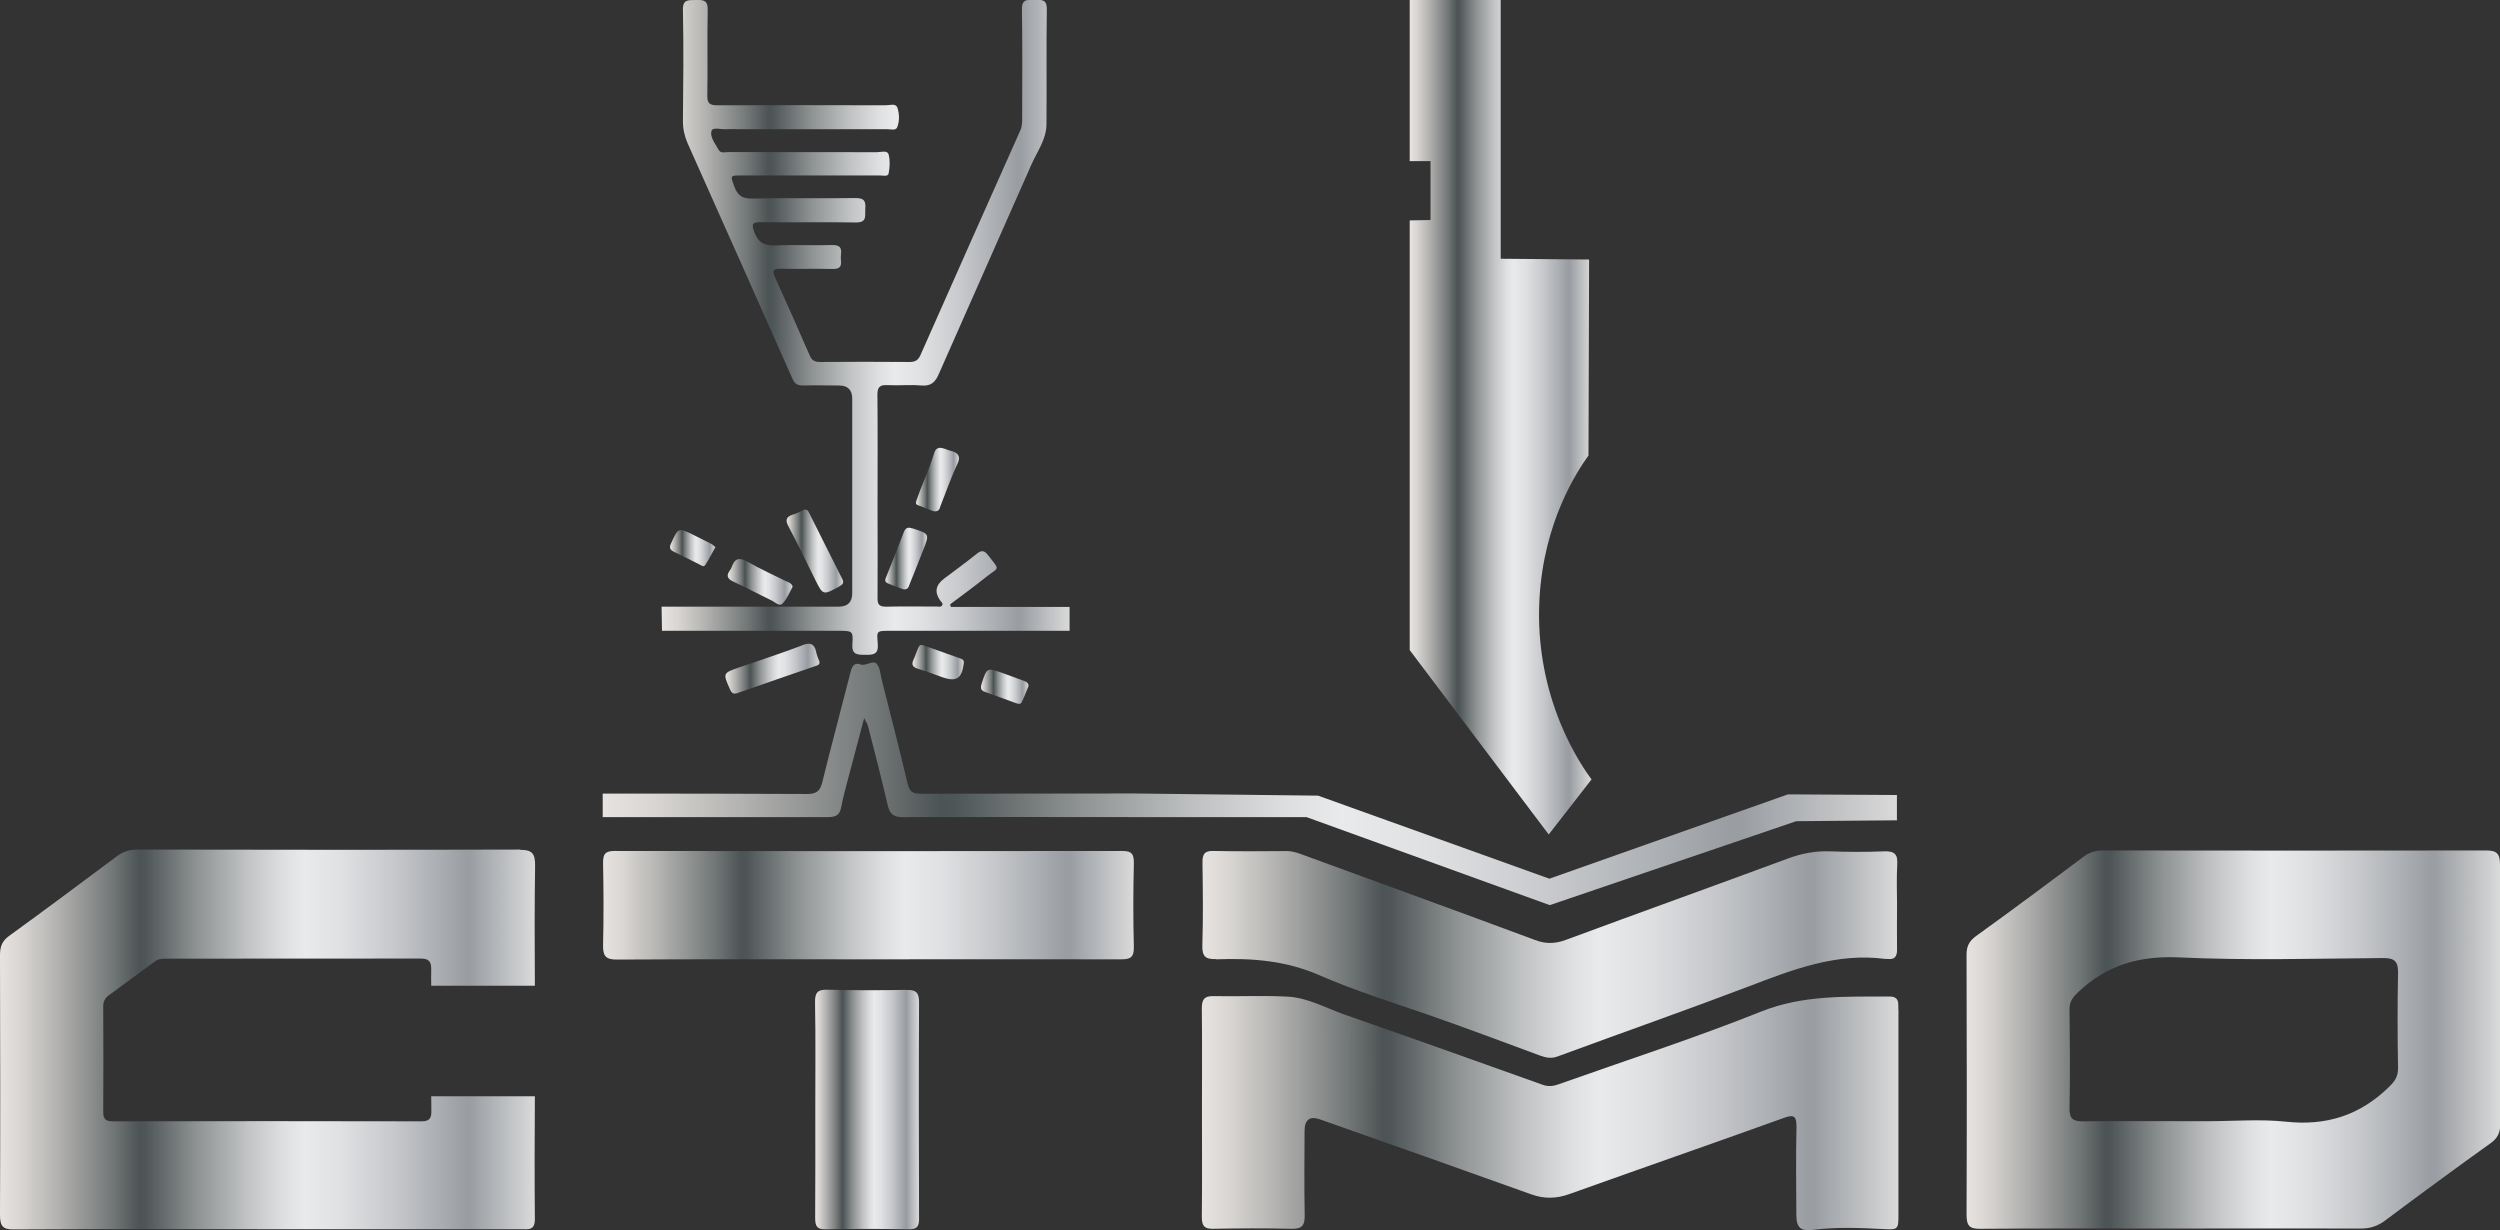
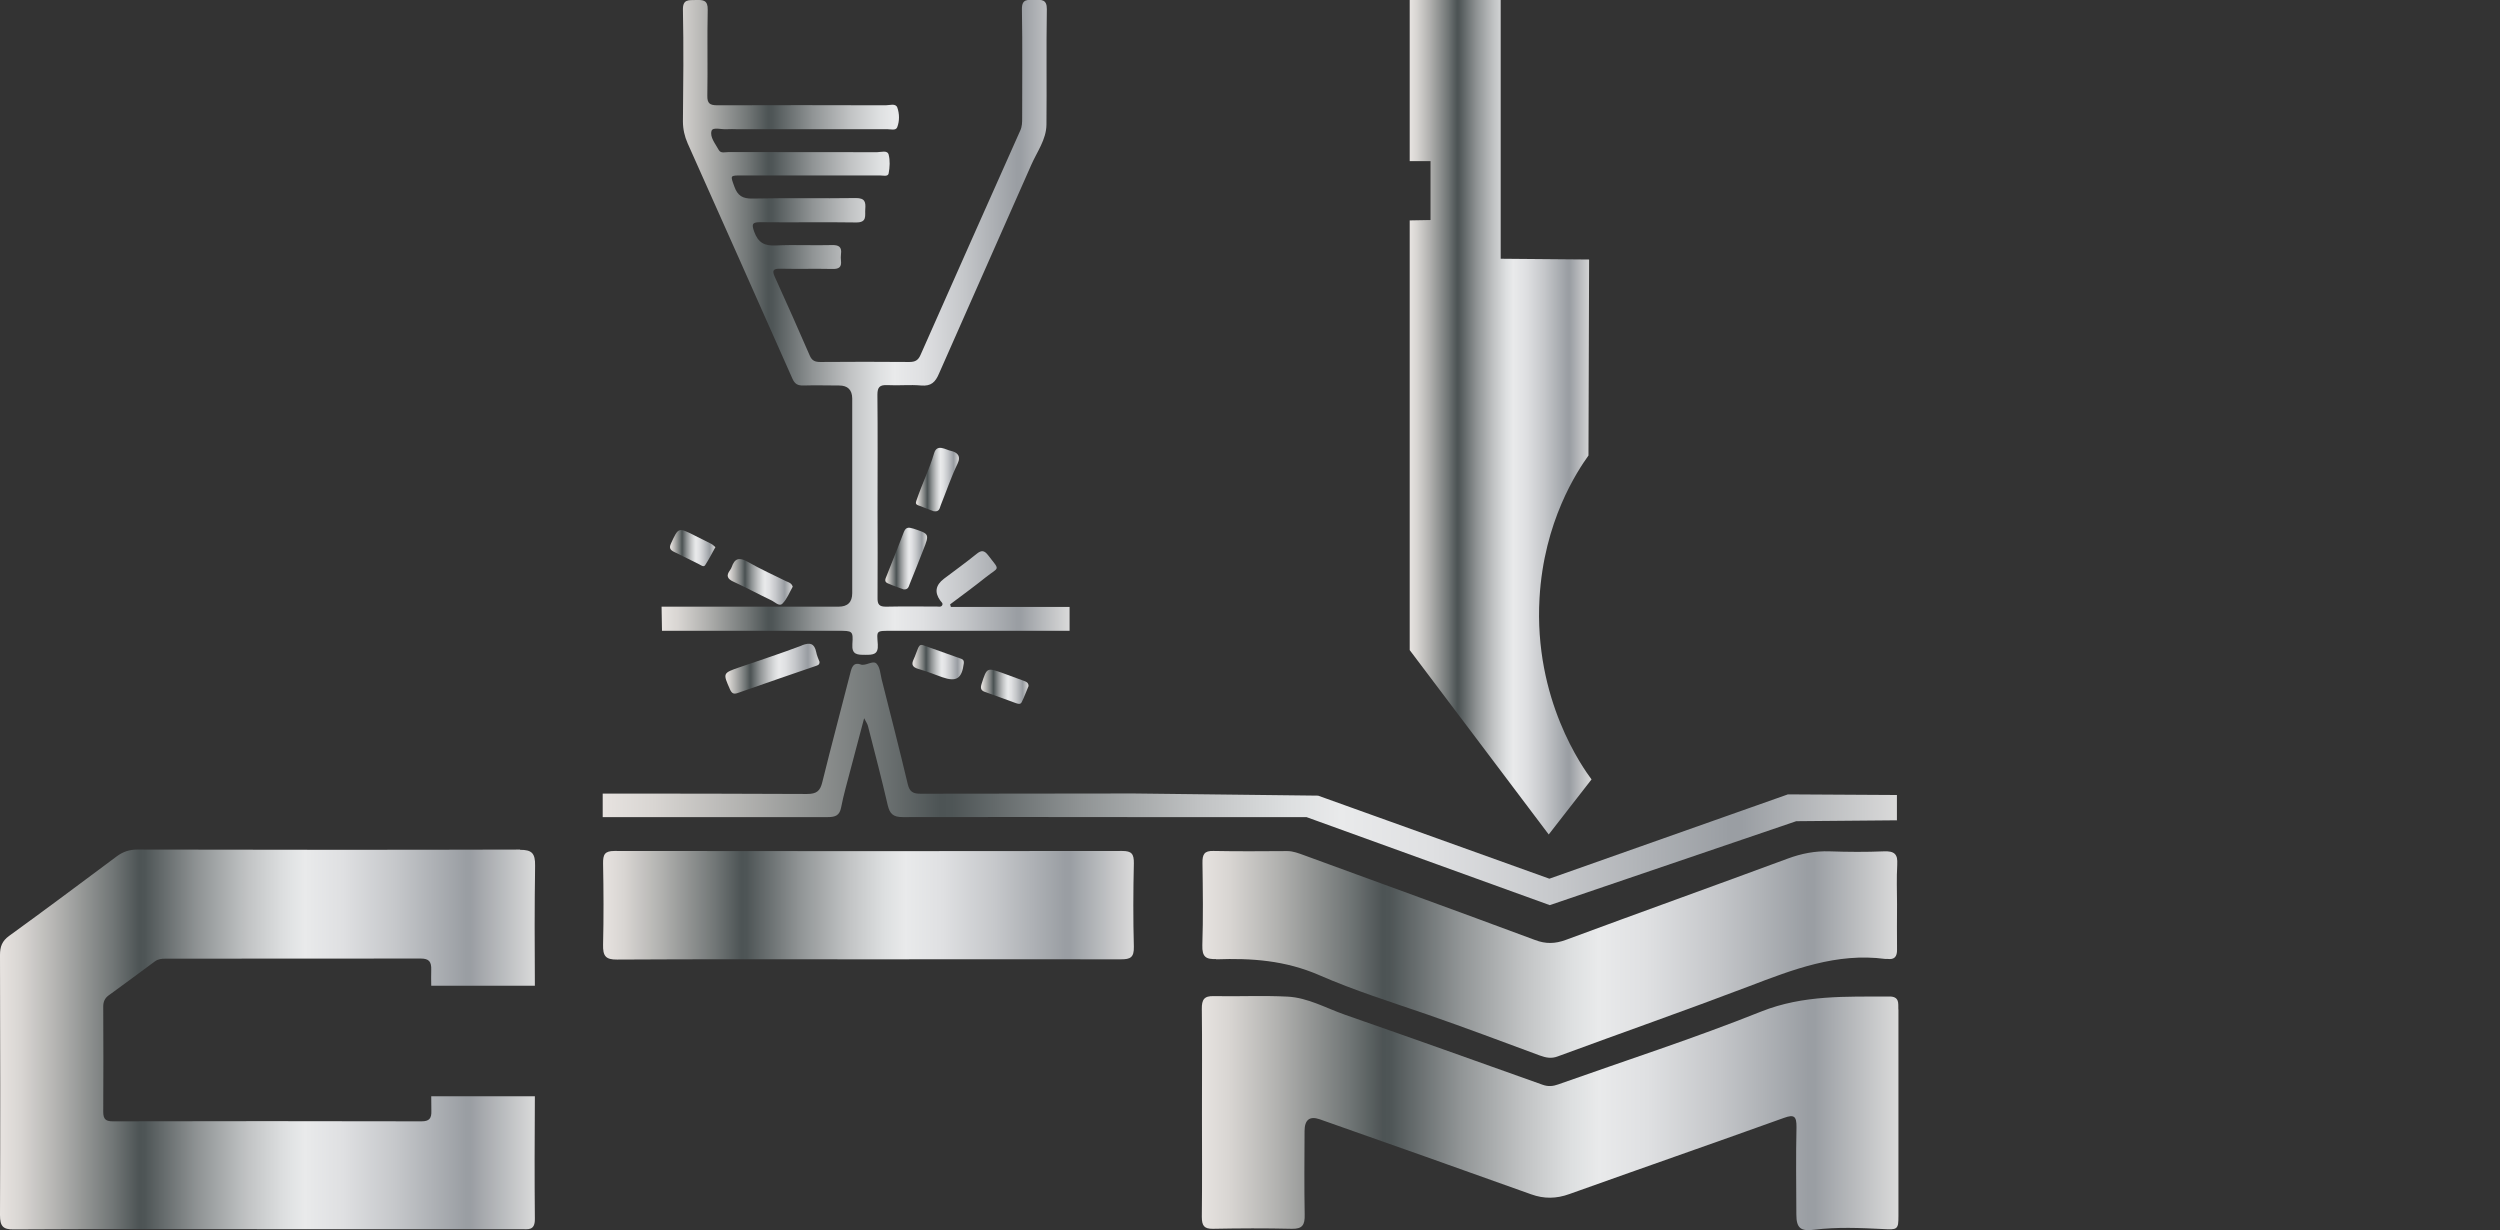
<svg xmlns="http://www.w3.org/2000/svg" xmlns:xlink="http://www.w3.org/1999/xlink" id="Calque_2" data-name="Calque 2" viewBox="0 0 195.66 96.29">
  <rect x="0" y="0" width="195.66" height="96.29" fill="#333333" stroke="none" />
  <defs>
    <style>
      .cls-1 {
        fill: none;
      }

      .cls-1, .cls-2, .cls-3, .cls-4, .cls-5, .cls-6, .cls-7, .cls-8, .cls-9, .cls-10, .cls-11, .cls-12, .cls-13, .cls-14, .cls-15, .cls-16, .cls-17, .cls-18 {
        stroke-width: 0px;
      }

      .cls-2 {
        fill: url(#Acier-16);
      }

      .cls-3 {
        fill: url(#Acier-17);
      }

      .cls-4 {
        fill: url(#Acier-13);
      }

      .cls-5 {
        fill: url(#Acier-14);
      }

      .cls-6 {
        fill: url(#Acier-15);
      }

      .cls-7 {
        fill: url(#Acier-10);
      }

      .cls-8 {
        fill: url(#Acier-11);
      }

      .cls-9 {
        fill: url(#Acier-12);
      }

      .cls-10 {
        fill: url(#Acier-8);
      }

      .cls-11 {
        fill: url(#Acier-4);
      }

      .cls-12 {
        fill: url(#Acier-2);
      }

      .cls-13 {
        fill: url(#Acier-7);
      }

      .cls-14 {
        fill: url(#Acier-3);
      }

      .cls-15 {
        fill: url(#Acier-6);
      }

      .cls-16 {
        fill: url(#Acier-9);
      }

      .cls-17 {
        fill: url(#Acier-5);
      }

      .cls-18 {
        fill: url(#Acier);
      }
    </style>
    <linearGradient id="Acier" x1="0" y1="81.35" x2="41.88" y2="81.35" gradientUnits="userSpaceOnUse">
      <stop offset="0" stop-color="#eeebea" />
      <stop offset="0" stop-color="#e7e3e0" />
      <stop offset=".04" stop-color="#d8d5d2" />
      <stop offset=".11" stop-color="#b1b1af" />
      <stop offset=".21" stop-color="#727777" />
      <stop offset=".26" stop-color="#4d5455" />
      <stop offset=".27" stop-color="#4e5556" />
      <stop offset=".37" stop-color="#909495" />
      <stop offset=".46" stop-color="#c0c2c3" />
      <stop offset=".53" stop-color="#dddfe0" />
      <stop offset=".57" stop-color="#e9eaeb" />
      <stop offset=".64" stop-color="#dfe0e2" />
      <stop offset=".74" stop-color="#c5c7ca" />
      <stop offset=".87" stop-color="#9a9ea3" />
      <stop offset=".88" stop-color="#9a9ea3" />
      <stop offset="1" stop-color="#dadada" />
      <stop offset="1" stop-color="#b3b2b2" />
    </linearGradient>
    <linearGradient id="Acier-2" data-name="Acier" x1="153.9" y1="81.37" x2="195.66" y2="81.37" xlink:href="#Acier" />
    <linearGradient id="Acier-3" data-name="Acier" x1="94.06" y1="87.13" x2="148.58" y2="87.13" xlink:href="#Acier" />
    <linearGradient id="Acier-4" data-name="Acier" x1="94.08" y1="74.7" x2="148.49" y2="74.7" xlink:href="#Acier" />
    <linearGradient id="Acier-5" data-name="Acier" x1="47.2" y1="70.85" x2="88.74" y2="70.85" xlink:href="#Acier" />
    <linearGradient id="Acier-6" data-name="Acier" x1="63.78" y1="86.83" x2="71.94" y2="86.83" xlink:href="#Acier" />
    <linearGradient id="Acier-7" data-name="Acier" x1="51.81" y1="25.62" x2="83.71" y2="25.62" xlink:href="#Acier" />
    <linearGradient id="Acier-8" data-name="Acier" x1="47.19" y1="61.35" x2="148.49" y2="61.35" xlink:href="#Acier" />
    <linearGradient id="Acier-9" data-name="Acier" x1="56.77" y1="52.34" x2="64.15" y2="52.34" xlink:href="#Acier" />
    <linearGradient id="Acier-10" data-name="Acier" x1="61.56" y1="43.12" x2="65.99" y2="43.12" xlink:href="#Acier" />
    <linearGradient id="Acier-11" data-name="Acier" x1="71.69" y1="37.53" x2="75.06" y2="37.53" xlink:href="#Acier" />
    <linearGradient id="Acier-12" data-name="Acier" x1="56.96" y1="45.54" x2="62.05" y2="45.54" xlink:href="#Acier" />
    <linearGradient id="Acier-13" data-name="Acier" x1="69.29" y1="43.72" x2="72.56" y2="43.72" xlink:href="#Acier" />
    <linearGradient id="Acier-14" data-name="Acier" x1="71.42" y1="51.82" x2="75.45" y2="51.82" xlink:href="#Acier" />
    <linearGradient id="Acier-15" data-name="Acier" x1="76.77" y1="53.75" x2="80.5" y2="53.75" xlink:href="#Acier" />
    <linearGradient id="Acier-16" data-name="Acier" x1="52.44" y1="42.9" x2="56" y2="42.9" xlink:href="#Acier" />
    <linearGradient id="Acier-17" data-name="Acier" x1="110.33" y1="32.66" x2="124.56" y2="32.66" xlink:href="#Acier" />
  </defs>
  <g id="Calque_1-2" data-name="Calque 1">
    <path class="cls-1" d="m186.54,74.98c-5.34.04-10.68.2-16-.05-3.09-.14-5.65.58-7.9,2.73-.41.39-.67.71-.67,1.32.03,2.58.04,5.16,0,7.74-.02.88.3,1.05,1.06,1.04,3.25-.04,6.49-.02,9.74-.01,2.06,0,4.13-.18,6.17.04,3.1.33,5.72-.48,8-2.69.46-.44.75-.81.74-1.49-.04-2.48-.05-4.96,0-7.44.02-.92-.24-1.2-1.14-1.19Z" />
    <g>
      <path class="cls-18" d="m40.7,66.49c-9.98.03-19.96.02-29.95,0-.61,0-1.11.16-1.61.53-2.8,2.09-5.6,4.18-8.43,6.23-.55.4-.71.84-.71,1.5.02,6.78.03,13.56,0,20.34,0,.88.23,1.14,1.08,1.13,6.6-.04,13.2-.02,19.8-.02h0c6.63,0,13.27,0,19.9,0,.54,0,1.09.14,1.08-.8-.03-3.2-.02-6.4,0-9.6h-8.11c0,.38,0,.76.01,1.14.02.6-.17.82-.77.82-8.05-.02-16.1-.02-24.15,0-.52,0-.76-.13-.76-.73.02-2.75.01-5.5,0-8.25,0-.36.11-.64.4-.86,1.21-.88,2.42-1.77,3.63-2.67.25-.19.53-.22.82-.22,6.67,0,13.33,0,20-.01.65,0,.84.25.82.89-.01.41-.01.83,0,1.24h8.11c-.02-3.13-.03-6.27.02-9.4.01-.97-.25-1.24-1.18-1.24Z" />
-       <path class="cls-12" d="m195.66,67.68c0-.9-.27-1.12-1.1-1.12-10,.02-19.99.01-29.99,0-.58,0-1.05.15-1.51.5-2.79,2.09-5.59,4.17-8.42,6.21-.53.39-.74.81-.73,1.48.02,6.77.03,13.53,0,20.3,0,.89.23,1.13,1.08,1.12,4.98-.04,9.96-.02,14.95-.02h0c4.95,0,9.9-.02,14.85,0,.71,0,1.29-.19,1.87-.62,2.74-2.05,5.5-4.08,8.28-6.07.54-.39.74-.82.74-1.49-.02-6.77-.03-13.53,0-20.3Zm-7.98,8.49c-.05,2.48-.04,4.96,0,7.44,0,.68-.28,1.05-.74,1.49-2.28,2.21-4.9,3.02-8,2.69-2.04-.22-4.11-.04-6.17-.04-3.25,0-6.49-.02-9.74.01-.76,0-1.08-.17-1.06-1.04.05-2.58.03-5.16,0-7.74,0-.61.26-.93.67-1.32,2.25-2.15,4.82-2.87,7.9-2.73,5.33.25,10.67.09,16,.05.89,0,1.16.28,1.14,1.19Z" />
      <path class="cls-14" d="m148.58,79.01c0-.52.05-1.02-.7-1.02-3.39.02-6.74-.14-10.05,1.18-5.23,2.09-10.58,3.82-15.88,5.7-.41.15-.79.18-1.21.03-5.15-1.84-10.31-3.68-15.47-5.48-1.49-.52-2.91-1.34-4.5-1.42-1.92-.1-3.86,0-5.79-.04-.74-.02-.93.28-.92,1,.03,2.71.01,5.43.01,8.14,0,2.71.02,5.43-.01,8.14,0,.69.18.94.87.93,2.06-.04,4.12-.05,6.17,0,.84.02,1.03-.31,1.01-1.11-.04-2.18-.02-4.36-.01-6.53q0-1.34,1.19-.93c5.52,1.95,11.03,3.89,16.54,5.87,1.02.37,1.98.35,3-.02,5.59-2,11.2-3.95,16.79-5.96.8-.29.99-.13.98.73-.05,2.28-.02,4.56-.01,6.84,0,1.08.36,1.32,1.41,1.18,1.79-.22,3.59-.14,5.39-.05,1.06.06,1.2.06,1.2-1.01,0-2.51,0-5.03,0-7.54,0-2.88,0-5.76,0-8.64Z" />
      <path class="cls-11" d="m95.18,75.08c2.76-.1,5.41.08,8.07,1.24,2.75,1.2,5.64,2.11,8.49,3.09,2.94,1.02,5.86,2.12,8.78,3.2.47.17.89.26,1.39.07,4.99-1.84,10.01-3.6,14.98-5.49,3.45-1.32,6.87-2.64,10.65-2.14.06,0,.13,0,.19,0,.54.07.75-.18.74-.74-.02-1.17,0-2.35,0-3.52,0-1.04-.05-2.08.02-3.11.06-.87-.27-1.08-1.05-1.05-1.41.06-2.83.05-4.24,0-1.14-.04-2.21.17-3.29.57-5.78,2.14-11.58,4.22-17.36,6.36-.84.31-1.57.33-2.41.01-6.02-2.24-12.06-4.43-18.09-6.64-.42-.15-.84-.32-1.3-.32-1.93.01-3.86.03-5.79-.01-.71-.02-.86.27-.85.94.03,2.14.06,4.29-.01,6.43-.03.94.29,1.12,1.1,1.09Z" />
      <path class="cls-17" d="m88.74,67.57c.01-.74-.17-.97-.91-.97-13.25.02-26.49.02-39.74,0-.77,0-.9.28-.89.99.04,2.11.05,4.22,0,6.33-.02.89.18,1.19,1.1,1.18,6.56-.04,13.12-.02,19.67-.02h0c6.59,0,13.18-.01,19.77,0,.72,0,1.02-.14,1-.98-.06-2.18-.05-4.36,0-6.53Z" />
-       <path class="cls-15" d="m70.94,77.47c-2.06.04-4.11.04-6.17-.01-.74-.02-1,.18-.98.99.05,2.78.02,5.56.02,8.34,0,2.85.01,5.69-.01,8.54,0,.62.13.89.79.88,2.18-.04,4.37-.04,6.55,0,.66.01.8-.26.79-.88-.02-5.62-.03-11.25,0-16.87,0-.83-.28-1-1-.98Z" />
    </g>
    <g>
      <path class="cls-13" d="m51.81,49.37c4.6,0,9.21,0,13.81,0,1.1,0,1.16,0,1.09,1.04-.06.84.39.84,1.02.84.61,0,1.02-.02.97-.81-.07-1.11-.18-1.07,1.13-1.07,4.63,0,9.25,0,13.88,0v-1.87c-1.27,0-2.55,0-3.82,0-1.82,0-3.65,0-5.47,0-.02-.07-.04-.13-.06-.2.93-.7,1.88-1.39,2.79-2.12,1.07-.85,1.14-.48.19-1.72-.31-.4-.53-.42-.92-.1-.83.67-1.7,1.3-2.55,1.94q-.97.74-.29,1.69c.08.12.25.22.16.38-.09.16-.27.1-.42.1-1.32,0-2.63-.02-3.95.01-.56.01-.7-.18-.69-.69.02-2.34,0-4.68,0-7.02,0-2.96.02-5.92-.01-8.88,0-.59.18-.78.79-.75.88.05,1.76-.05,2.63.03.79.07,1.12-.27,1.4-.93,2.39-5.44,4.82-10.87,7.21-16.31.45-1.04,1.19-2,1.2-3.18.03-3.01-.02-6.02.03-9.03.01-.79-.43-.74-.97-.73-.53,0-.99-.09-.98.72.05,2.84.02,5.67.02,8.51,0,.35,0,.69-.16,1.02-2.61,5.85-5.21,11.7-7.8,17.55-.18.41-.42.54-.87.54-2.32-.02-4.65-.02-6.97,0-.41,0-.65-.1-.82-.49-.89-2.06-1.81-4.12-2.74-6.17-.22-.49-.15-.65.43-.64,1.37.03,2.74-.01,4.1.02.53.01.7-.18.65-.64-.02-.17-.02-.35,0-.52.08-.56-.16-.73-.74-.71-1.44.04-2.89-.04-4.34.03-.91.05-1.4-.22-1.71-1.07-.22-.61-.16-.76.52-.75,2.48.03,4.96-.02,7.43.02.92.02.7-.55.74-1.04.04-.53,0-.88-.75-.87-2.68.04-5.37-.02-8.05.04-.82.02-1.19-.23-1.45-.95-.31-.87-.36-.86.62-.86,3.59,0,7.18,0,10.77,0,.24,0,.64.12.69-.16.09-.48.12-1.01,0-1.47-.1-.37-.59-.19-.9-.19-3.87-.01-7.74,0-11.62-.01-.27,0-.62.13-.78-.17-.26-.48-.71-1-.56-1.49.1-.32.79-.09,1.21-.13.26-.02.52,0,.77,0,3.92,0,7.85,0,11.77,0,.27,0,.67.13.78-.15.19-.49.18-1.05.01-1.54-.13-.36-.6-.18-.91-.18-4.39-.01-8.78-.02-13.17,0-.6,0-.8-.15-.79-.75.04-2.24-.02-4.48.03-6.72.02-.75-.34-.79-.93-.77-.56.02-1.03-.08-1.01.77.06,2.91.03,5.82,0,8.73,0,.61.13,1.17.37,1.72,2.74,6.14,5.48,12.27,8.2,18.42.19.42.42.54.86.53.93-.03,1.86,0,2.79,0q1.02,0,1.03,1.02c0,5.08,0,10.15,0,15.23q0,1.06-1.07,1.06c-4.62,0-9.23,0-13.85,0" />
      <path class="cls-10" d="m148.49,64.2l-7.91.07-19.29,6.57-19.04-6.89h-13.51c-6.03-.01-12.06-.01-18.09,0-.75,0-1.01-.26-1.17-.92-.48-2.08-1.02-4.14-1.55-6.21-.04-.16-.14-.3-.3-.61-.39,1.46-.74,2.77-1.08,4.08-.25.96-.53,1.92-.72,2.9-.12.63-.44.76-1.06.76-5.87,0-11.73,0-17.6,0v-1.84c5.33,0,10.65,0,15.98.03.78,0,1.04-.24,1.21-.94.7-2.85,1.47-5.69,2.19-8.53.12-.48.25-.89.9-.64.02,0,.05,0,.08,0,.38,0,.84-.36,1.09-.07.26.29.28.79.38,1.2.69,2.73,1.39,5.46,2.04,8.19.14.6.39.78,1.03.77,5.55-.01,11.09-.02,16.64-.02l14.45.17,18.1,6.5,18.67-6.6,8.53.05v1.97Z" />
      <path class="cls-16" d="m62.75,50.52c-1.6.61-3.24,1.14-4.86,1.7-1.33.46-1.32.46-.76,1.73.14.31.28.41.63.28,2.01-.71,4.02-1.4,6.03-2.09.16-.06.36-.08.35-.34-.09-.24-.21-.49-.26-.76-.14-.67-.46-.79-1.13-.53Z" />
-       <path class="cls-7" d="m63.33,40.15c-.07-.14-.13-.28-.38-.27-.26.12-.55.29-.86.38-.6.18-.64.47-.36.98.72,1.35,1.37,2.72,2.05,4.09.64,1.28.63,1.27,1.92.56.28-.16.37-.29.22-.58-.87-1.72-1.73-3.44-2.59-5.16Z" />
+       <path class="cls-7" d="m63.33,40.15Z" />
      <path class="cls-8" d="m74.43,35.29c-.42-.09-1.09-.58-1.32.17-.37,1.25-.94,2.41-1.36,3.64-.06.17-.15.35.09.44.43.17.86.33,1.22.47.46.08.48-.24.56-.45.44-1.09.81-2.2,1.32-3.26.31-.64-.06-.91-.51-1.01Z" />
      <path class="cls-9" d="m61.59,45.52c-1.03-.51-2.08-.98-3.07-1.55-.66-.38-1.02-.27-1.25.4-.03.09-.08.18-.14.26-.31.42-.21.68.28.9,1,.46,1.96.98,2.95,1.45.28.13.63.52.88.26.36-.36.55-.88.8-1.32-.08-.27-.28-.33-.46-.41Z" />
      <path class="cls-4" d="m71.42,41.36c-.38-.13-.55-.05-.69.3-.43,1.14-.89,2.27-1.34,3.41-.08.2-.22.45.08.58.42.19.86.33,1.25.48.37.03.4-.24.48-.43.36-.88.71-1.76,1.05-2.64.51-1.29.5-1.27-.83-1.71Z" />
      <path class="cls-5" d="m75.26,51.57c-1.01-.36-2.02-.72-3.03-1.08-.25-.07-.32.11-.39.27-.12.27-.2.56-.33.83-.19.4-.12.62.35.76.64.18,1.26.43,1.88.65,1.12.39,1.54.11,1.69-1.08.02-.18-.02-.29-.18-.35Z" />
      <path class="cls-6" d="m80.09,53.27c-.53-.19-1.05-.39-1.58-.58-1.29-.46-1.27-.45-1.69.84-.1.33-.06.51.28.63.8.28,1.59.57,2.38.86.17.06.38.14.48-.06.21-.42.37-.87.54-1.27-.01-.3-.22-.35-.41-.42Z" />
      <path class="cls-2" d="m54.35,41.9c-1.27-.63-1.25-.63-1.83.62-.18.38-.06.53.27.69.65.31,1.28.64,1.92.95.15.07.36.26.48.07.29-.44.52-.91.8-1.41-.12-.1-.22-.21-.35-.27-.43-.23-.87-.43-1.3-.65Z" />
      <path class="cls-3" d="m110.33,0v12.61h1.63v4.61l-1.63.03v33.63l10.88,14.43,3.35-4.31c-.66-.89-4.53-6.25-4.07-14.19.34-6,2.95-9.93,3.83-11.16l.05-15.34-6.92-.06V0h-7.12Z" />
    </g>
  </g>
</svg>